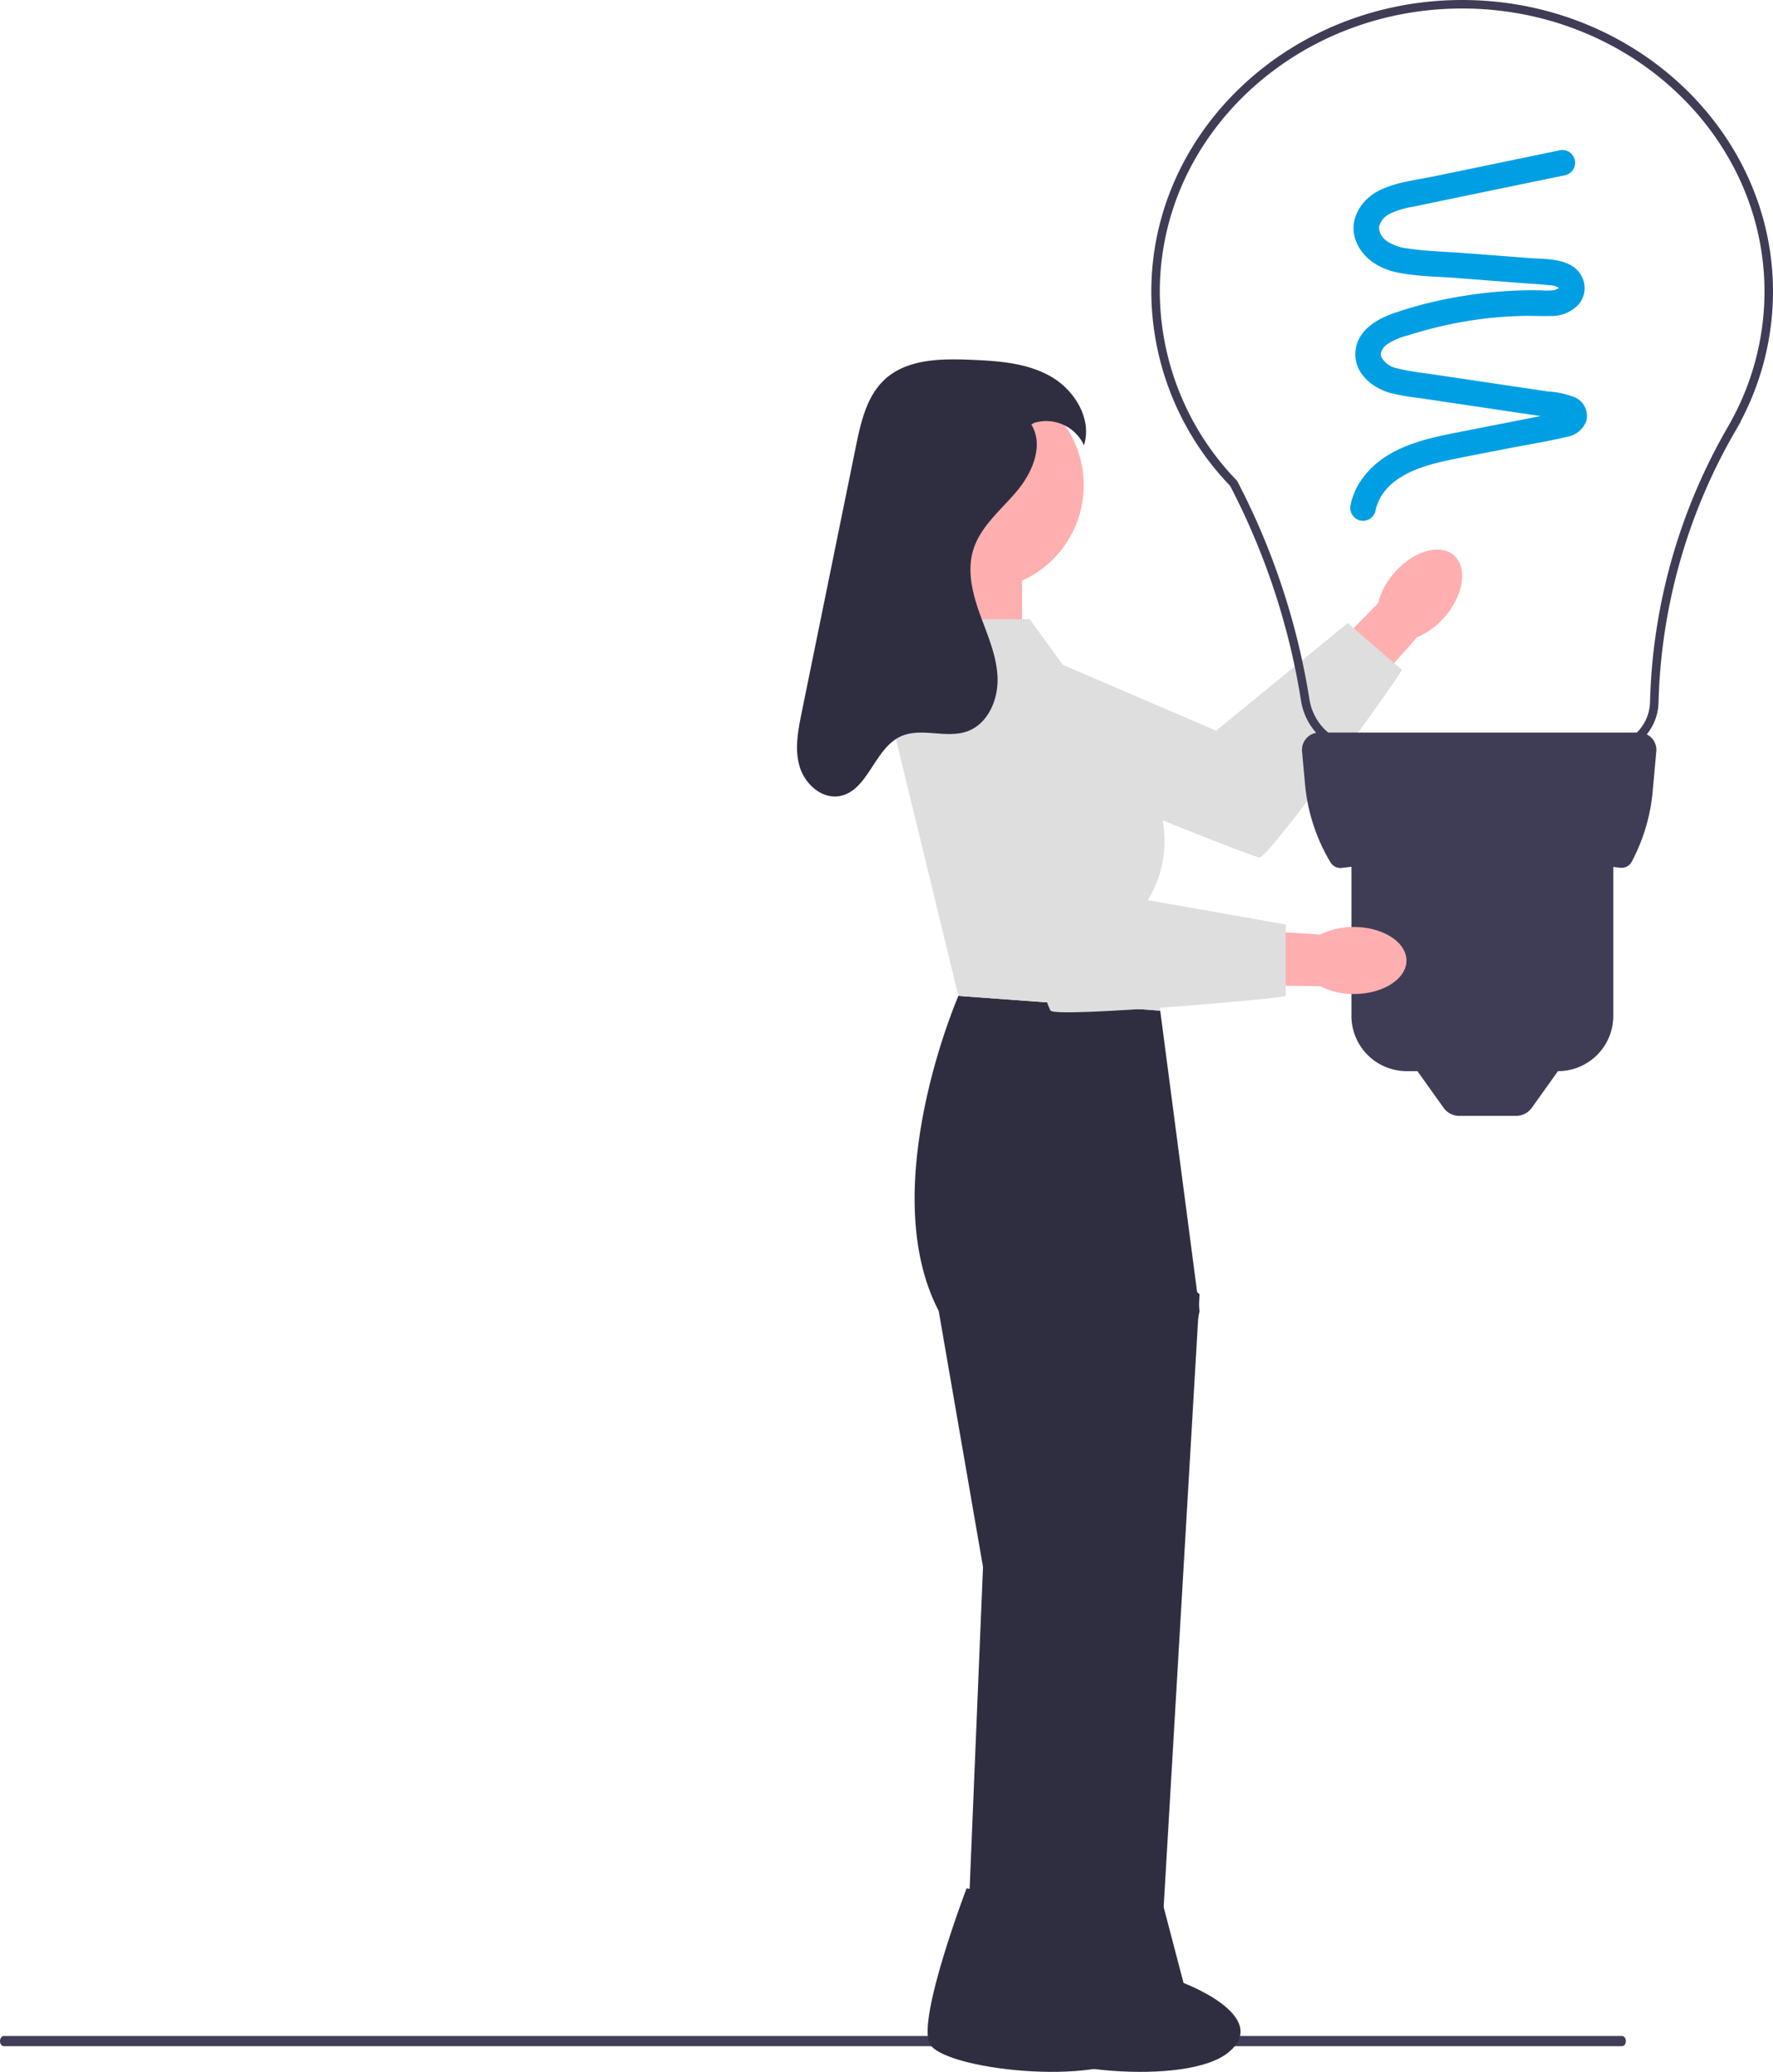
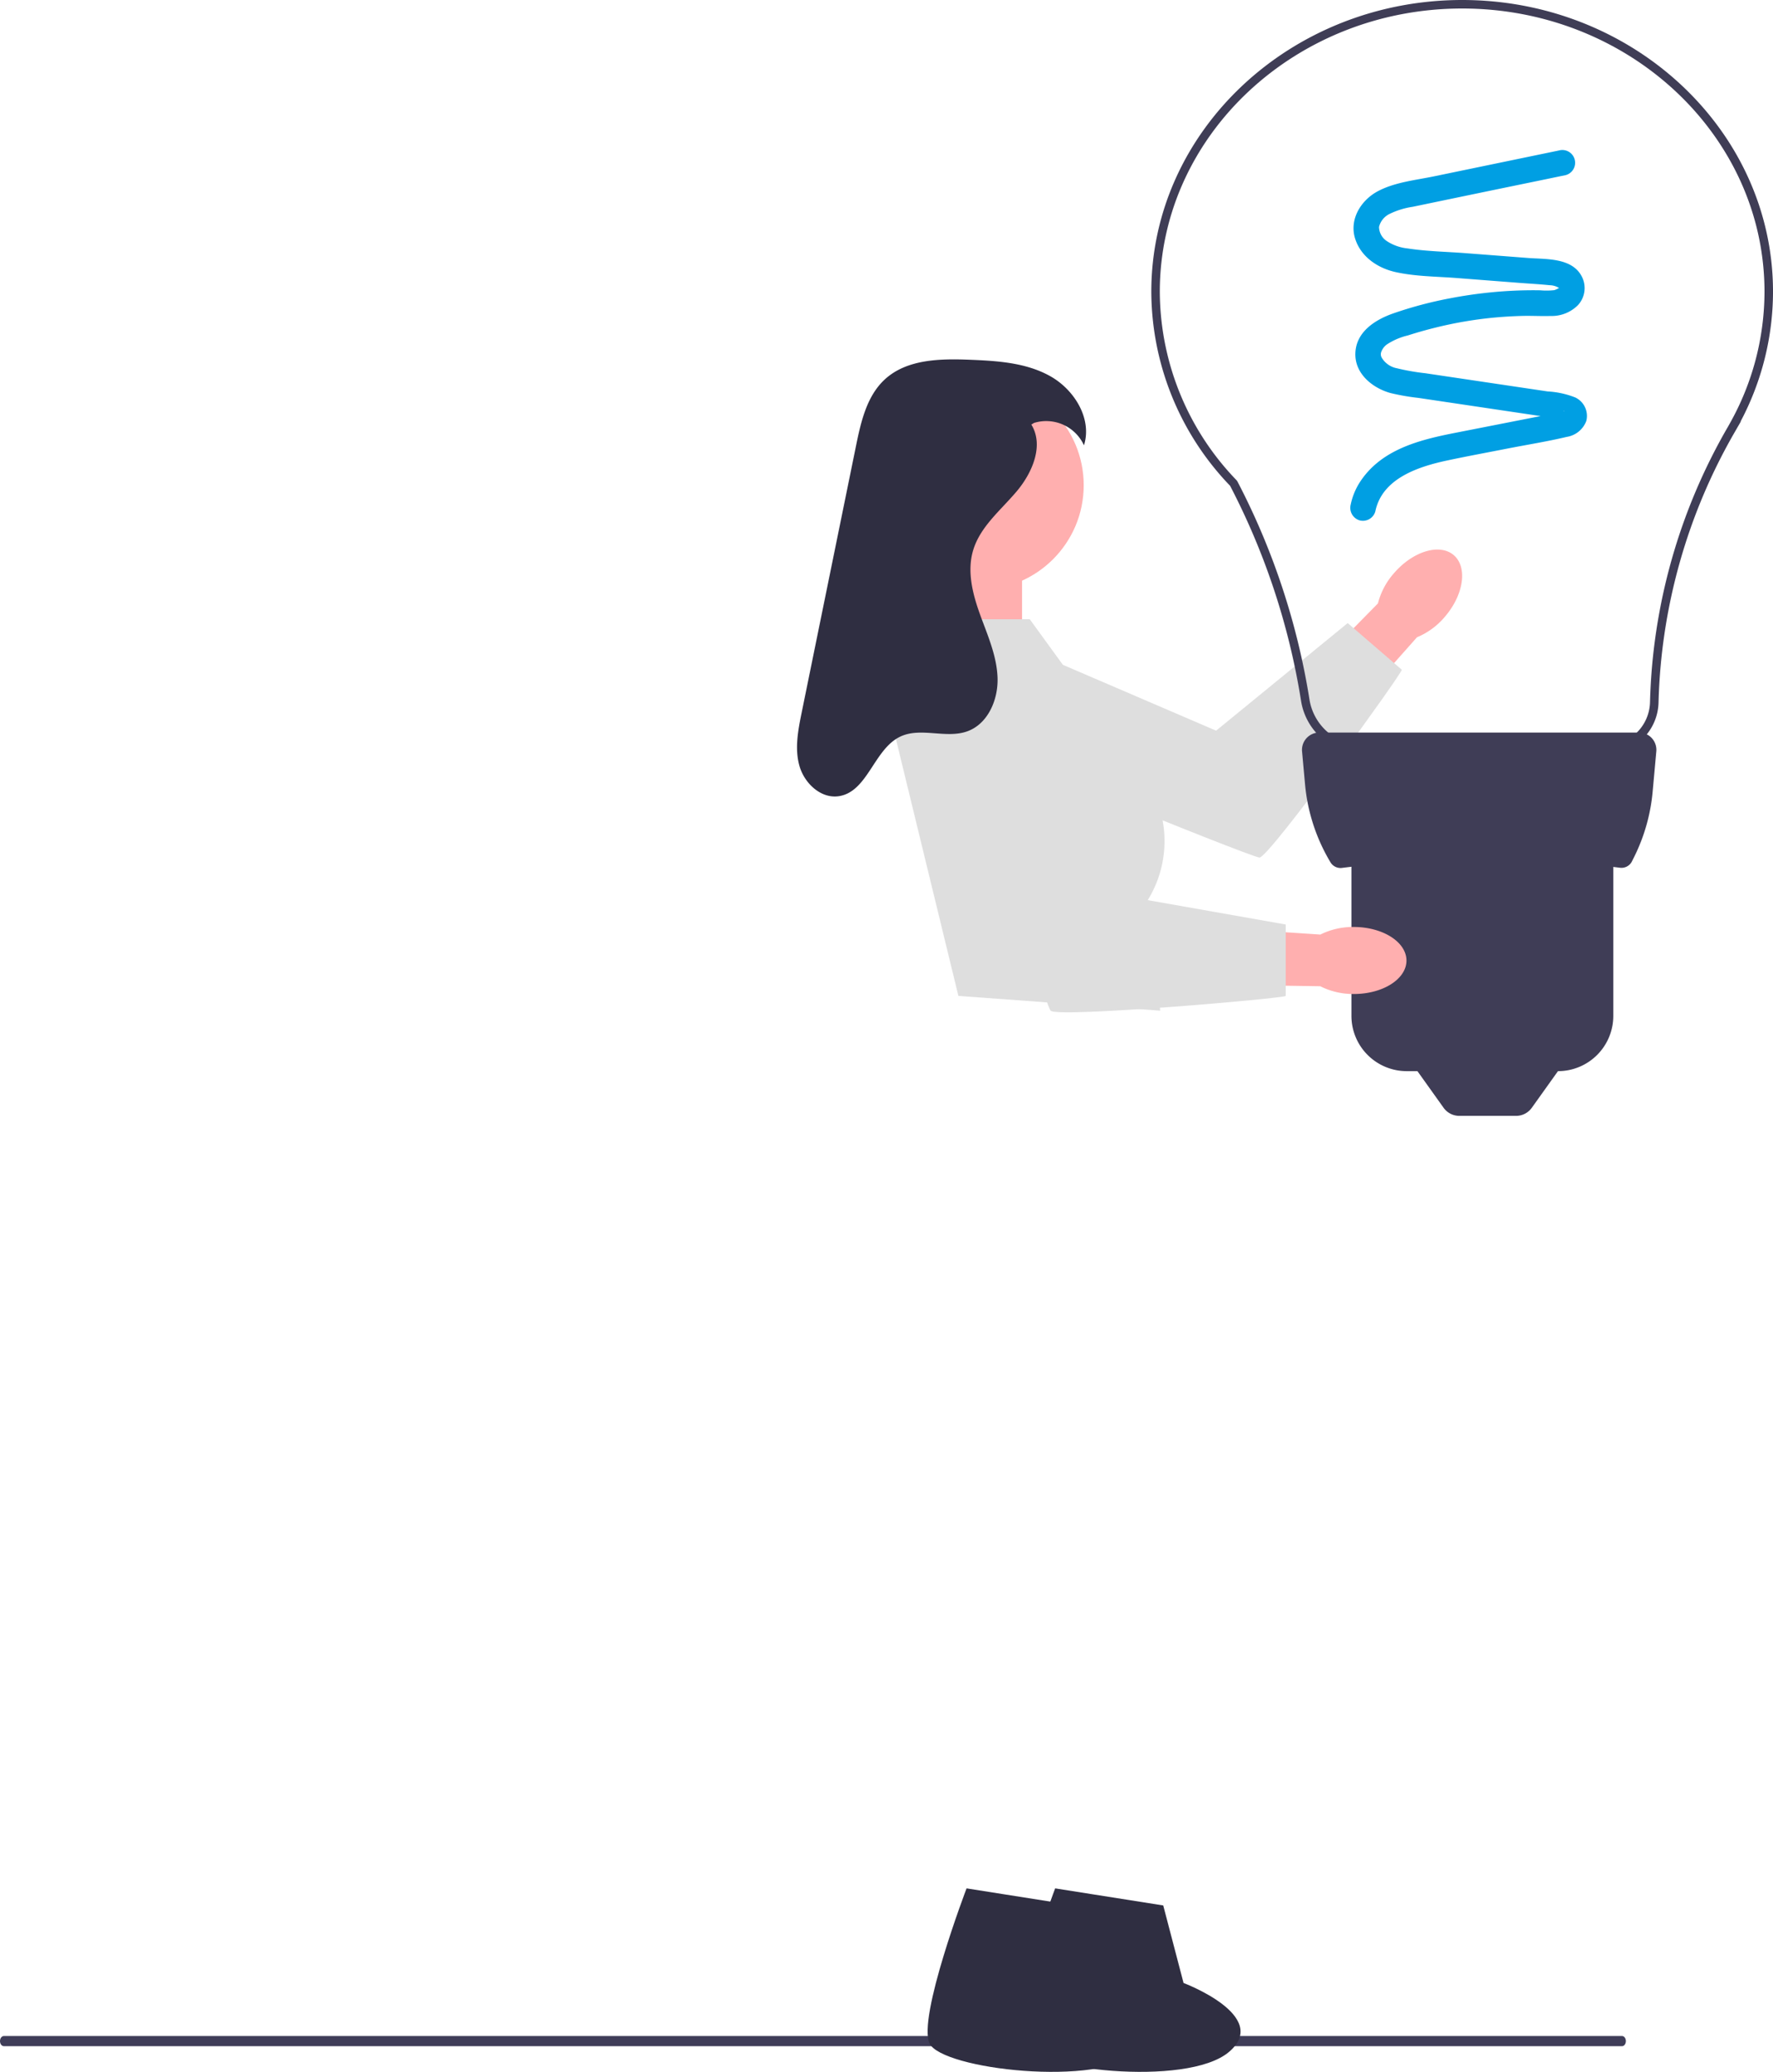
<svg xmlns="http://www.w3.org/2000/svg" id="Group_78" data-name="Group 78" width="296.711" height="346.655" viewBox="0 0 296.711 346.655">
  <g id="Group_76" data-name="Group 76" transform="translate(153.748 91.95)">
    <path id="Path_118" data-name="Path 118" d="M323.653,140.308a12.175,12.175,0,0,1-4.638,3.4l-5.142,5.79L299.31,167.082l-9.839,5.952-4.569-7.865,21.566-21.008,6.01-6.114a12.166,12.166,0,0,1,2.7-5.078c3.184-3.678,7.662-5.016,10-2.99S326.838,136.63,323.653,140.308Z" transform="translate(-235.629 -129.034)" fill="#ffafaf" />
    <path id="Path_119" data-name="Path 119" d="M215.756,162.744l9.471-15.761L265.52,164.3,287.544,146.3l9.05,7.8c.312.269-22.209,31.462-23.808,31.425s-57.029-22.778-57.029-22.778Z" transform="translate(-215.756 -133.997)" fill="#dedede" />
  </g>
  <path id="Path_120" data-name="Path 120" d="M0,478.9c0,.47.284.848.637.848H271.451c.353,0,.637-.378.637-.848s-.284-.848-.637-.848H.637C.284,478.055,0,478.432,0,478.9Z" transform="translate(0 -137.393)" fill="#3f3d58" />
  <g id="Group_77" data-name="Group 77" transform="translate(192.671)">
    <path id="Path_121" data-name="Path 121" d="M322.4,0c28.684,0,52.02,21.9,52.02,48.813a46.483,46.483,0,0,1-5.429,21.712h.043l-.942,1.637a95.363,95.363,0,0,0-12.829,45.329,8.813,8.813,0,0,1-8.86,8.639H305.863a10.515,10.515,0,0,1-10.431-8.9,117.917,117.917,0,0,0-11.867-35.945,47.055,47.055,0,0,1-13.187-32.469C270.378,21.9,293.714,0,322.4,0Zm44.431,71.494.337-.607a45.084,45.084,0,0,0,5.826-22.075c0-26.13-22.7-47.388-50.595-47.388S271.8,22.683,271.8,48.813a45.642,45.642,0,0,0,12.863,31.559l.116.163A119.322,119.322,0,0,1,296.84,117a9.1,9.1,0,0,0,9.024,7.7H346.4a7.4,7.4,0,0,0,7.436-7.25,96.787,96.787,0,0,1,12.993-45.961Z" transform="translate(-270.378)" fill="#3f3d56" />
    <path id="Path_122" data-name="Path 122" d="M362.178,172h-53.52a2.894,2.894,0,0,0-2.882,3.156l.5,5.512a30.765,30.765,0,0,0,4.258,13.044h0a1.962,1.962,0,0,0,1.92.935,187.715,187.715,0,0,1,46.522-.028,1.958,1.958,0,0,0,2.006-1.064l.343-.686a30.766,30.766,0,0,0,3.122-10.973l.613-6.74A2.894,2.894,0,0,0,362.178,172Z" transform="translate(-280.548 -49.433)" fill="#3f3d56" />
    <path id="Path_123" data-name="Path 123" d="M317.378,198.5H361.2v28.524a9.248,9.248,0,0,1-9.244,9.244H326.622a9.248,9.248,0,0,1-9.244-9.244V198.5h0Z" transform="translate(-283.886 -57.049)" fill="#3f3d56" />
    <path id="Path_124" data-name="Path 124" d="M348.666,257.977h-9.5a3.235,3.235,0,0,1-2.632-1.355L330.378,248h27.079l-6.158,8.622a3.235,3.235,0,0,1-2.632,1.355Z" transform="translate(-287.622 -71.275)" fill="#3f3d56" />
    <path id="Path_125" data-name="Path 125" d="M352.047,35.305l-20.919,4.331c-3.135.649-6.647.986-9.5,2.544-2.762,1.511-4.7,4.681-3.708,7.854.944,3.03,3.729,4.931,6.716,5.607,3.314.75,6.865.744,10.243,1.005l10.571.816c1.677.129,3.363.219,5.036.391a2.99,2.99,0,0,1,1.558.46c-.007-.005.148.092.062.107-.017,0-.018-.11-.016-.118.068-.211.04-.011-.015-.011a3.846,3.846,0,0,1-.806.386,12.066,12.066,0,0,1-2.368.026q-2.509-.043-5.016.094a75.073,75.073,0,0,0-10.025,1.235,66.206,66.206,0,0,0-9.613,2.558c-3.028,1.071-6.2,3.106-6.283,6.7-.077,3.372,2.848,5.741,5.826,6.588a37.234,37.234,0,0,0,4.718.827l5.26.782,10.344,1.539,5.26.782c.818.122,1.64.226,2.455.365.3.051.584.146.88.206-.2-.041.048-.04.007.006q.195.119,0-.036l-.088-.129c-.2-.565-.194-.639.173-1.307.07-.128.212,0,.031-.016s.116-.024-.09.061a2.815,2.815,0,0,1-.323.1c-.812.225-1.662.342-2.489.5l-5.153,1.012-10.135,1.99c-5.951,1.169-12.271,2.75-15.838,8.119a11.142,11.142,0,0,0-1.62,3.887,2.191,2.191,0,0,0,1.493,2.63,2.159,2.159,0,0,0,2.63-1.493c1.13-5.516,7.165-7.5,12.129-8.549,3.29-.7,6.6-1.308,9.9-1.956,3.326-.653,6.705-1.185,10-1.968a4.189,4.189,0,0,0,3.278-2.66,3.415,3.415,0,0,0-1.842-3.935,14.667,14.667,0,0,0-4.617-1.009l-5.084-.756-10.344-1.539-5.084-.756a37.231,37.231,0,0,1-4.718-.827,3.773,3.773,0,0,1-2.555-1.788,1.15,1.15,0,0,1-.085-.908,2.7,2.7,0,0,1,.951-1.287,10.944,10.944,0,0,1,3.5-1.505q2.31-.741,4.667-1.321a66.771,66.771,0,0,1,9.481-1.64q2.5-.243,5.008-.309c1.582-.041,3.167.057,4.747.008a6.185,6.185,0,0,0,4.574-1.808,4.207,4.207,0,0,0,.651-4.789c-1.638-3.188-5.98-2.875-9.006-3.108l-10.4-.8c-3.24-.25-6.571-.3-9.783-.8a7.7,7.7,0,0,1-3.457-1.233,2.9,2.9,0,0,1-1.291-2.355,3.284,3.284,0,0,1,1.721-2.159,13.193,13.193,0,0,1,3.927-1.216q10.269-2.141,20.544-4.254l5.055-1.047a2.138,2.138,0,1,0-1.137-4.123h0Z" transform="translate(-283.817 -10.131)" fill="#009fe3" />
  </g>
  <rect id="Rectangle_175" data-name="Rectangle 175" width="14.004" height="27.184" transform="translate(157.038 93.351)" fill="#ffafaf" />
-   <path id="Path_126" data-name="Path 126" d="M255.892,236.3l-33.774-2.471s-14,32.126-3.295,52.72l7.414,42.835-2.932,70.5h15.34L262.482,286.55Z" transform="translate(-61.731 -67.203)" fill="#2f2e41" />
-   <path id="Path_127" data-name="Path 127" d="M259.9,287.792l13.18,11.472-6.59,112.354H251.662Z" transform="translate(-72.328 -82.711)" fill="#2f2e41" />
  <circle id="Ellipse_7" data-name="Ellipse 7" cx="17.508" cy="17.508" r="17.508" transform="translate(146.343 63.68)" fill="#ffafaf" />
  <path id="Path_128" data-name="Path 128" d="M224.362,443.381l18.085,2.857,3.4,12.974s14.685,5.526,7.609,11.531-33.215,2.9-35.281-1.407,6.188-25.954,6.188-25.954Z" transform="translate(-62.608 -127.428)" fill="#2f2e41" />
  <path id="Path_129" data-name="Path 129" d="M245.17,443.381l18.085,2.857,3.4,12.974s14.685,5.526,7.609,11.531-33.215,2.9-35.281-1.407,6.188-25.954,6.188-25.954Z" transform="translate(-68.588 -127.428)" fill="#2f2e41" />
  <path id="Path_130" data-name="Path 130" d="M298.916,228.091a12.175,12.175,0,0,1-5.6-1.3l-7.743-.117-22.828.443-10.931-3.57,2.977-8.595,29.992,2.629,8.555.563a12.167,12.167,0,0,1,5.61-1.267c4.865.011,8.8,2.531,8.793,5.627S303.782,228.1,298.916,228.091Z" transform="translate(-72.371 -61.779)" fill="#ffafaf" />
  <path id="Path_131" data-name="Path 131" d="M232.534,145.4H215.2l-5.733,17.3,11.121,45.718,33.774,2.471L252.3,192.352h0a18.77,18.77,0,0,0-.806-20.878Z" transform="translate(-60.201 -41.787)" fill="#dedede" />
  <path id="Path_132" data-name="Path 132" d="M218.716,154.547l18.122-3.111,13.18,41.827,28.007,4.943V210.15c0,.412-38.332,3.707-39.348,2.471s-19.962-58.074-19.962-58.074Z" transform="translate(-62.859 -43.523)" fill="#dedede" />
  <path id="Path_133" data-name="Path 133" d="M226.389,95.288c2.151,3.489.168,8.085-2.482,11.212s-6.066,5.872-7.249,9.8c-1.061,3.519-.1,7.313,1.151,10.77s2.8,6.9,2.927,10.576-1.61,7.728-5.069,8.968c-3.55,1.272-7.747-.727-11.166.863-4.454,2.072-5.463,9.244-10.318,9.987-2.988.458-5.757-2.133-6.592-5.038s-.235-6.006.368-8.968l4.962-24.347,4.129-20.258c.822-4.032,1.8-8.344,4.827-11.128,3.7-3.4,9.283-3.482,14.307-3.278,4.616.187,9.417.5,13.435,2.782s6.969,7.123,5.579,11.528a6.945,6.945,0,0,0-8.357-3.746" transform="translate(-53.796 -24.251)" fill="#2f2e41" />
</svg>